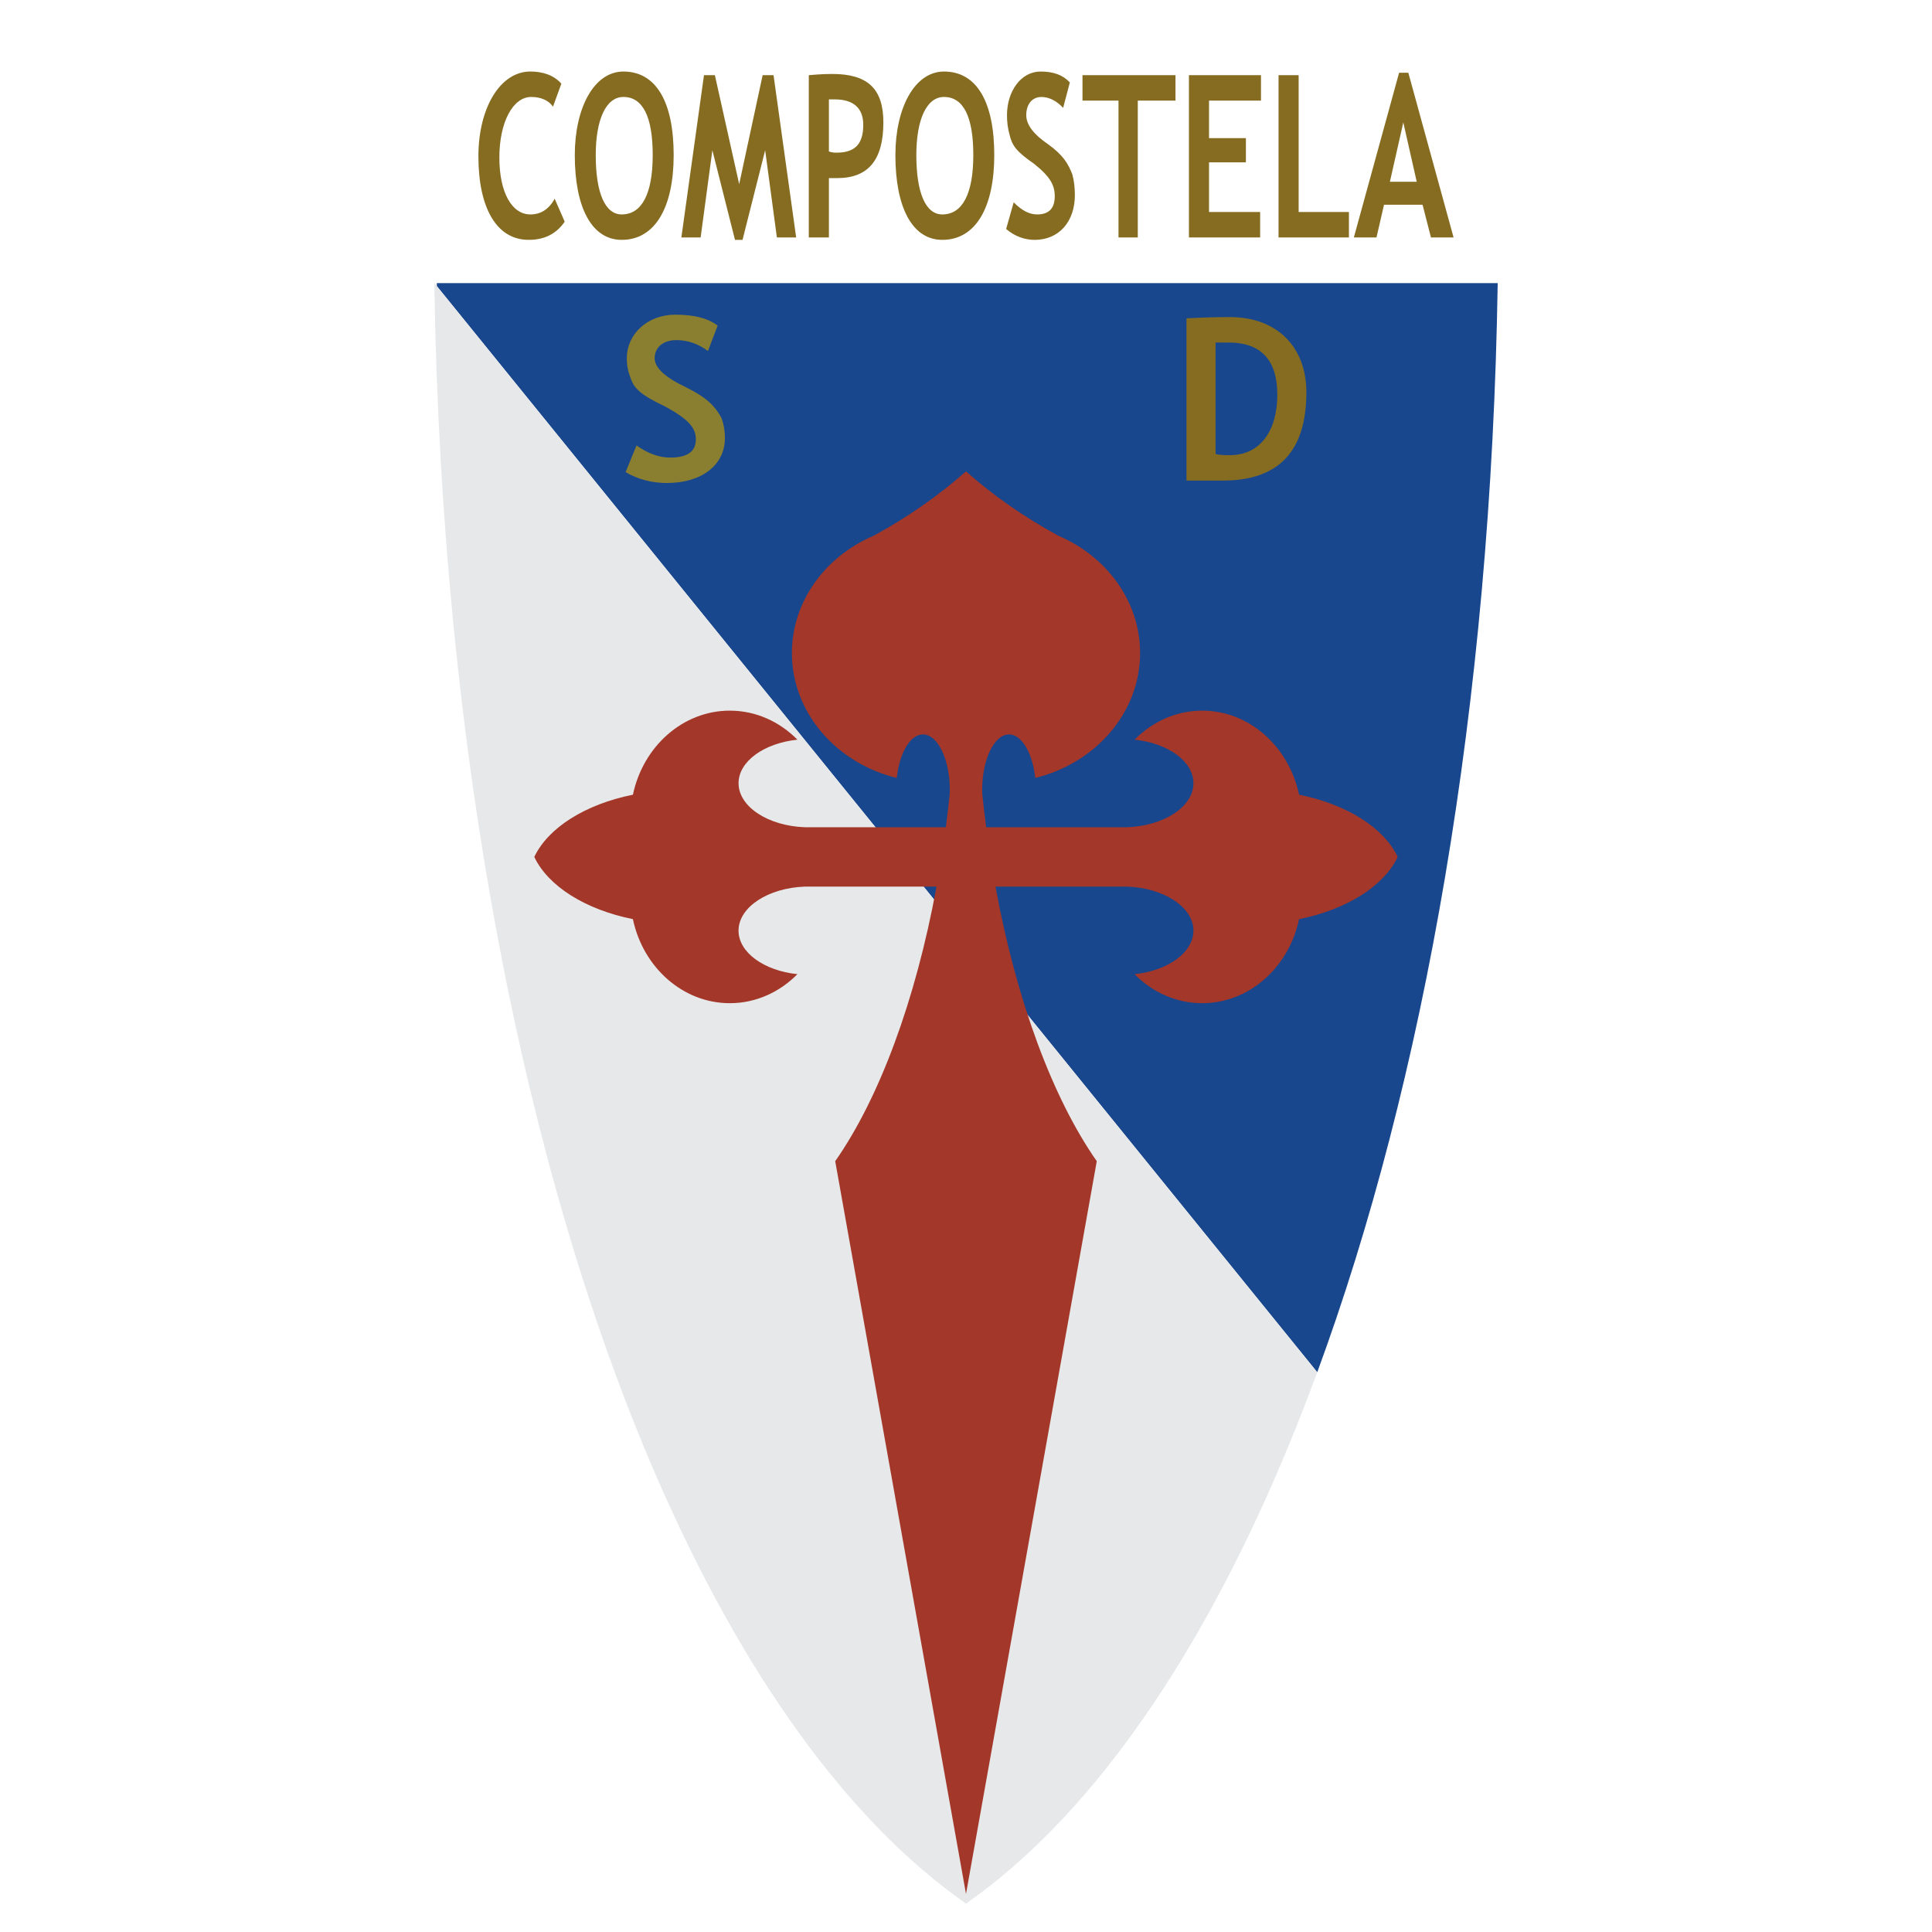
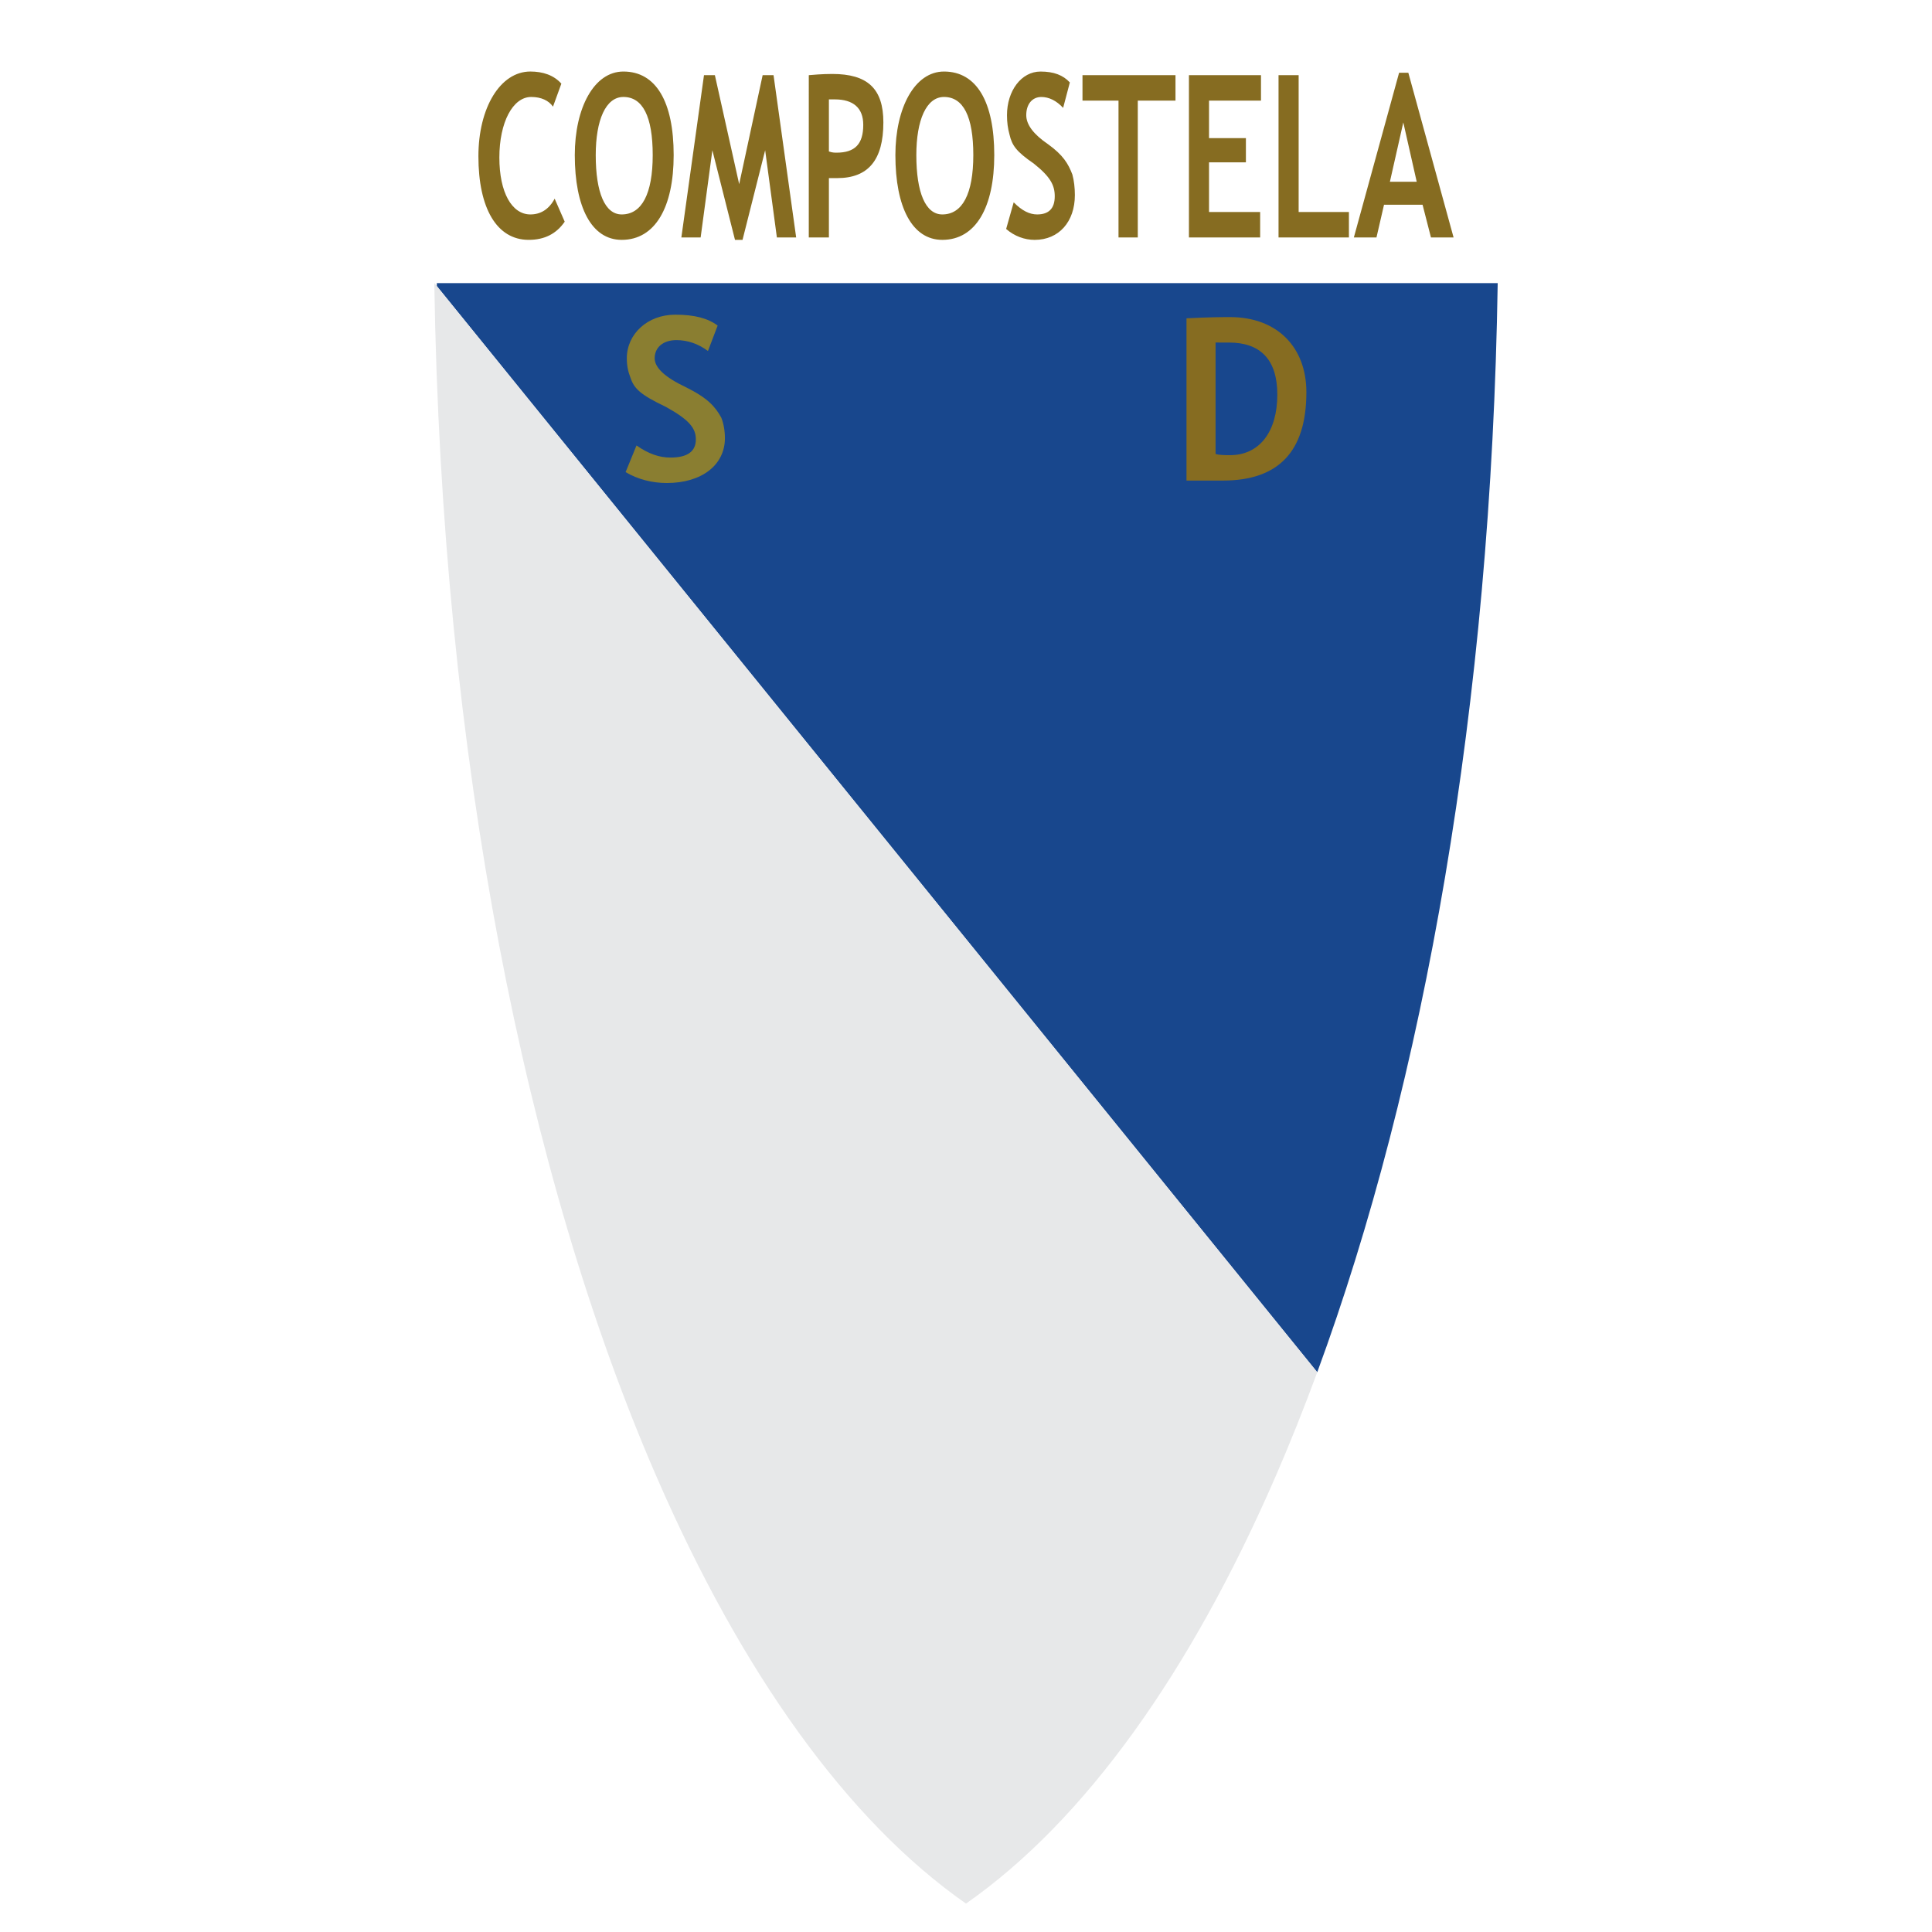
<svg xmlns="http://www.w3.org/2000/svg" version="1.0" id="Layer_1" x="0px" y="0px" width="192.756px" height="192.756px" viewBox="0 0 192.756 192.756" enable-background="new 0 0 192.756 192.756" xml:space="preserve">
  <g>
-     <polygon fill-rule="evenodd" clip-rule="evenodd" fill="#FFFFFF" points="0,0 192.756,0 192.756,192.756 0,192.756 0,0  " />
    <path fill-rule="evenodd" clip-rule="evenodd" fill="#18478D" d="M149.426,28.234c-0.646,42.08-7.351,79.727-18.004,108.674   L43.583,28.545v-0.312H149.426L149.426,28.234z" />
-     <path fill-rule="evenodd" clip-rule="evenodd" fill="#FFFFFF" d="M43.284,2.834h53.094h53.094v20.974h-0.001   c-0.008,1.481-0.023,2.956-0.045,4.425H43.33c-0.022-1.47-0.037-2.944-0.045-4.425h-0.001V2.834L43.284,2.834z" />
+     <path fill-rule="evenodd" clip-rule="evenodd" fill="#FFFFFF" d="M43.284,2.834h53.094h53.094v20.974h-0.001   c-0.008,1.481-0.023,2.956-0.045,4.425H43.33c-0.022-1.47-0.037-2.944-0.045-4.425V2.834L43.284,2.834z" />
    <path fill-rule="evenodd" clip-rule="evenodd" fill="#E7E8E9" d="M131.422,136.908c-1.324,3.596-2.708,7.061-4.15,10.381   c-8.5,19.574-19.047,34.359-30.894,42.633c-11.846-8.273-22.394-23.059-30.894-42.633C52.441,117.25,44.055,75.543,43.33,28.234   L131.422,136.908L131.422,136.908z" />
    <path fill-rule="evenodd" clip-rule="evenodd" fill="#866C21" d="M56.007,8.346l-0.835,2.295c-0.418-0.604-1.171-0.967-2.174-0.967   c-1.839,0-3.177,2.538-3.177,6.041c0,3.504,1.254,5.679,3.093,5.679c1.003,0,1.839-0.483,2.424-1.571l1.003,2.295   c-0.836,1.208-2.006,1.812-3.595,1.812c-3.177,0-5.016-3.141-5.016-8.336c0-4.833,2.173-8.458,5.183-8.458   C54.169,7.137,55.255,7.5,56.007,8.346L56.007,8.346z M57.347,15.474c0-4.712,1.922-8.337,4.849-8.337   c3.26,0,5.016,3.021,5.016,8.337c0,5.195-1.839,8.457-5.184,8.457C59.019,23.931,57.347,20.669,57.347,15.474L57.347,15.474z    M59.437,15.474c0,3.745,0.92,5.92,2.591,5.92c2.007,0,3.093-2.054,3.093-5.92c0-3.867-1.003-5.8-2.926-5.8   C60.44,9.674,59.437,11.97,59.437,15.474L59.437,15.474z M77.176,7.5l2.257,16.189H77.51l-1.17-8.699l-2.257,8.94H73.33   l-2.257-8.94l-1.17,8.699h-1.923L70.237,7.5h1.087l2.424,10.874L76.089,7.5H77.176L77.176,7.5z M82.7,17.769v5.92h-2.007V7.5   c1.338-0.121,2.09-0.121,2.342-0.121c3.511,0,5.099,1.45,5.099,4.833c0,3.745-1.505,5.557-4.598,5.557   C83.369,17.769,83.035,17.769,82.7,17.769L82.7,17.769z M82.7,9.916v5.195c0.335,0.121,0.585,0.121,0.752,0.121   c1.839,0,2.675-0.845,2.675-2.778c0-1.692-1.003-2.538-2.842-2.538C83.035,9.916,82.867,9.916,82.7,9.916L82.7,9.916z    M89.333,15.474c0-4.712,1.923-8.337,4.849-8.337c3.26,0,5.016,3.021,5.016,8.337c0,5.195-1.839,8.457-5.183,8.457   C91.005,23.931,89.333,20.669,89.333,15.474L89.333,15.474z M91.423,15.474c0,3.745,0.919,5.92,2.591,5.92   c2.006,0,3.093-2.054,3.093-5.92c0-3.867-1.003-5.8-2.925-5.8C92.426,9.674,91.423,11.97,91.423,15.474L91.423,15.474z    M100.383,22.844l0.753-2.658c0.836,0.846,1.588,1.208,2.341,1.208c1.17,0,1.755-0.604,1.755-1.812c0-1.087-0.418-1.933-2.09-3.262   c-1.756-1.208-2.173-1.812-2.424-2.899c-0.167-0.604-0.251-1.208-0.251-1.933c0-2.417,1.422-4.35,3.344-4.35   c1.338,0,2.258,0.363,2.927,1.088l-0.669,2.537c-0.669-0.725-1.422-1.087-2.174-1.087c-0.92,0-1.506,0.725-1.506,1.812   c0,0.967,0.753,1.933,2.175,2.9c1.505,1.087,2.006,1.933,2.425,3.02c0.167,0.604,0.25,1.329,0.25,2.054   c0,2.658-1.589,4.47-4.013,4.47C102.223,23.931,101.219,23.568,100.383,22.844L100.383,22.844z M117.279,10.037h-3.762v13.652   h-1.923V10.037H108V7.5h9.279V10.037L117.279,10.037z M125.809,10.037h-5.184v3.745h3.679v2.417h-3.679v4.953h5.1v2.538h-7.105V7.5   h7.189V10.037L125.809,10.037z M134.581,23.689h-7.021V7.5h2.006v13.652h5.016V23.689L134.581,23.689z M145.024,23.689h-2.257   l-0.837-3.262h-3.846l-0.752,3.262h-2.257l4.514-16.432h0.92L145.024,23.689L145.024,23.689z M141.346,18.132l-1.338-5.92   l-1.337,5.92H141.346L141.346,18.132z" />
-     <path fill-rule="evenodd" clip-rule="evenodd" fill="#A33729" d="M99.32,88.455c2.104,11.448,5.734,21.149,10.105,27.397   l-13.047,73.104l-13.048-73.104c4.371-6.25,8.003-15.949,10.107-27.397H80.343c-3.7,0.118-6.659,2.046-6.659,4.395   c0,2.18,2.549,3.999,5.874,4.342c-1.772,1.797-4.145,2.896-6.747,2.896c-4.703,0-8.659-3.594-9.666-8.387   c-4.738-0.951-8.455-3.284-9.838-6.205c1.383-2.922,5.1-5.256,9.84-6.208c1.006-4.792,4.962-8.387,9.665-8.387   c2.603,0,4.976,1.101,6.748,2.896c-3.325,0.345-5.874,2.164-5.874,4.343c0,2.344,2.947,4.269,6.636,4.395h14.045   c0.144-1.102,0.273-2.215,0.389-3.339c0.004-0.129,0.006-0.259,0.006-0.391c0-3.048-1.203-5.534-2.677-5.534   c-1.276,0-2.35,1.864-2.614,4.344c-6.012-1.467-10.463-6.504-10.463-12.466c0-5.169,3.348-9.645,8.156-11.699   c3.414-1.862,6.508-4.021,9.213-6.425c2.705,2.404,5.8,4.563,9.214,6.425c4.809,2.055,8.156,6.53,8.156,11.699   c0,5.961-4.452,10.999-10.463,12.466c-0.265-2.48-1.338-4.344-2.614-4.344c-1.474,0-2.677,2.486-2.677,5.534   c0,0.132,0.002,0.262,0.007,0.391c0.115,1.125,0.245,2.238,0.39,3.339h14.023c3.699-0.118,6.658-2.046,6.658-4.395   c0-2.18-2.549-3.999-5.873-4.343c1.771-1.795,4.145-2.896,6.746-2.896c4.703,0,8.659,3.594,9.665,8.387   c4.739,0.951,8.455,3.284,9.839,6.206c-1.383,2.922-5.1,5.255-9.84,6.208c-1.006,4.792-4.962,8.387-9.665,8.387   c-2.603,0-4.975-1.1-6.747-2.896c3.324-0.344,5.874-2.163,5.874-4.342c0-2.344-2.947-4.269-6.637-4.395H99.32L99.32,88.455z" />
    <path fill-rule="evenodd" clip-rule="evenodd" fill="#8A7E31" d="M62.417,47.102l1.087-2.658c1.208,0.846,2.295,1.208,3.383,1.208   c1.691,0,2.538-0.604,2.538-1.812c0-1.087-0.604-1.934-3.021-3.262c-2.537-1.208-3.141-1.812-3.503-2.9   c-0.242-0.604-0.363-1.208-0.363-1.933c0-2.416,2.054-4.349,4.833-4.349c1.933,0,3.262,0.362,4.229,1.087l-0.966,2.537   c-0.967-0.725-2.054-1.087-3.142-1.087c-1.329,0-2.175,0.725-2.175,1.812c0,0.967,1.087,1.933,3.142,2.9   c2.175,1.087,2.899,1.933,3.503,3.021c0.242,0.604,0.363,1.329,0.363,2.054c0,2.658-2.296,4.47-5.799,4.47   C65.076,48.189,63.625,47.827,62.417,47.102L62.417,47.102z" />
    <path fill-rule="evenodd" clip-rule="evenodd" fill="#866C21" d="M122.002,47.947h-3.625V31.758   c2.296-0.121,3.745-0.121,4.35-0.121c4.712,0,7.611,3.02,7.611,7.491C130.338,45.048,127.56,47.947,122.002,47.947L122.002,47.947z    M121.277,34.174V45.29c0.362,0.121,0.966,0.121,1.449,0.121c2.899,0,4.712-2.295,4.712-6.041c0-3.504-1.691-5.195-4.833-5.195   C122.243,34.174,121.76,34.174,121.277,34.174L121.277,34.174z" />
  </g>
</svg>